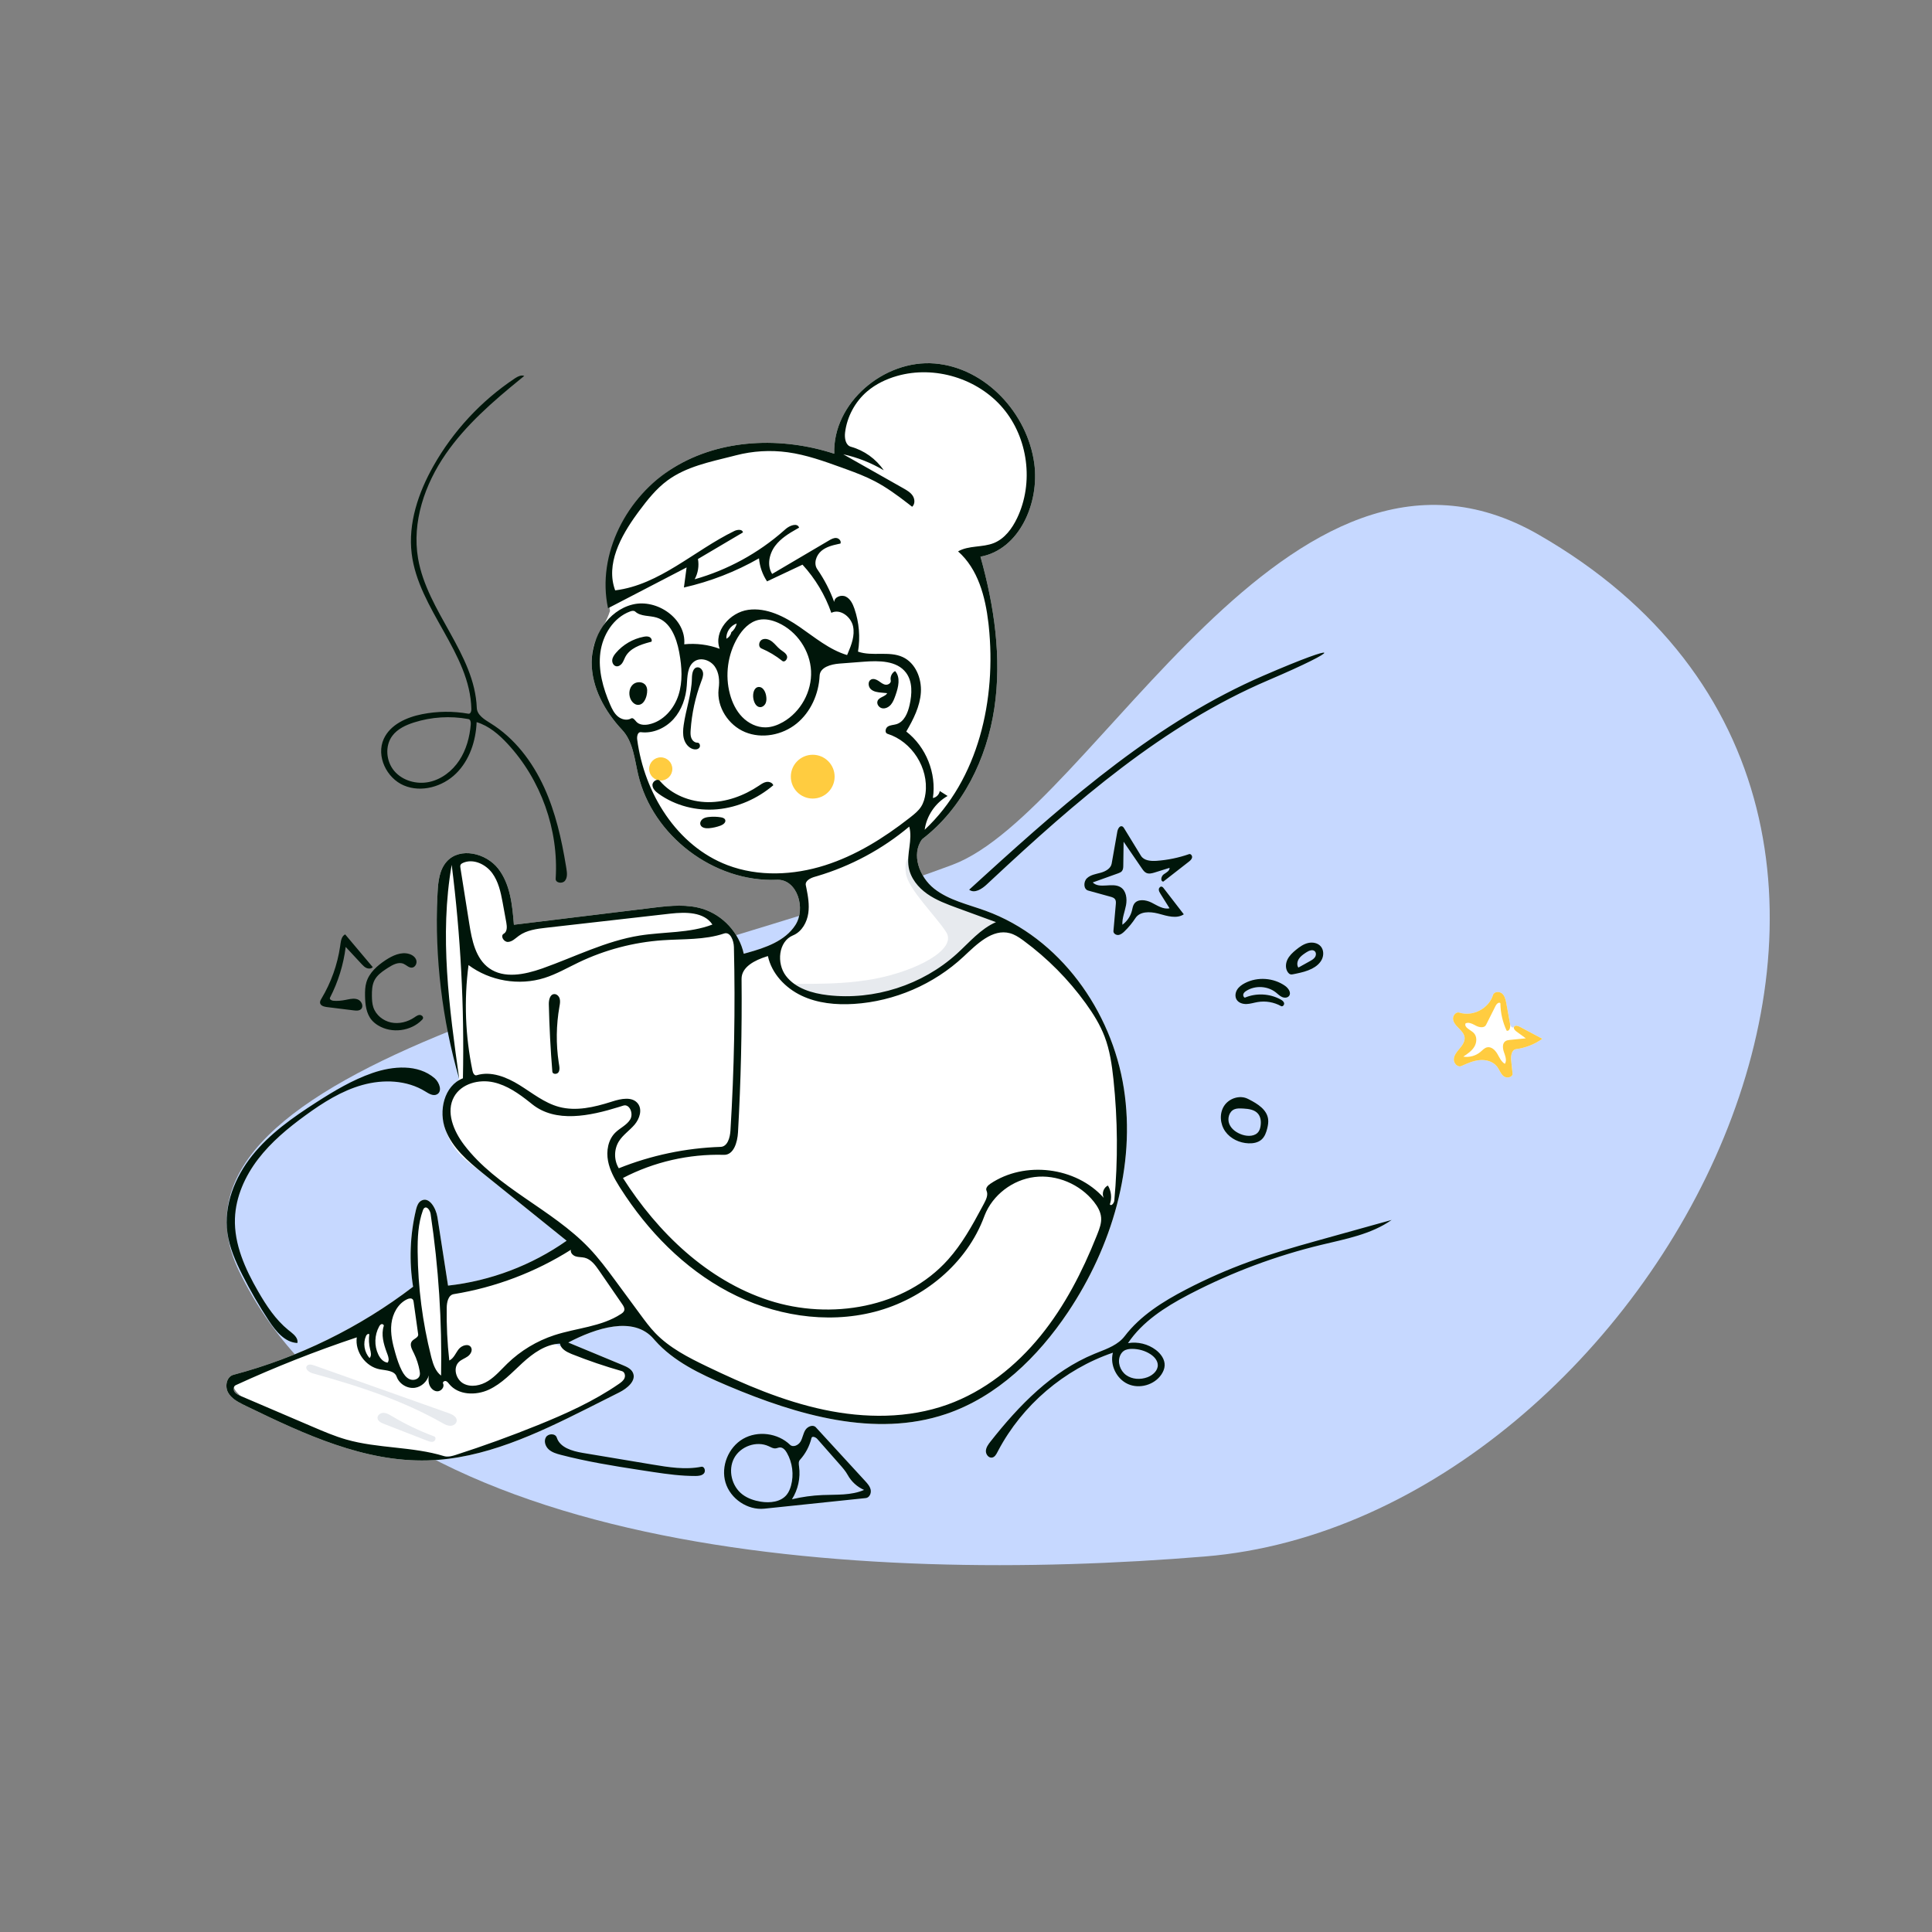
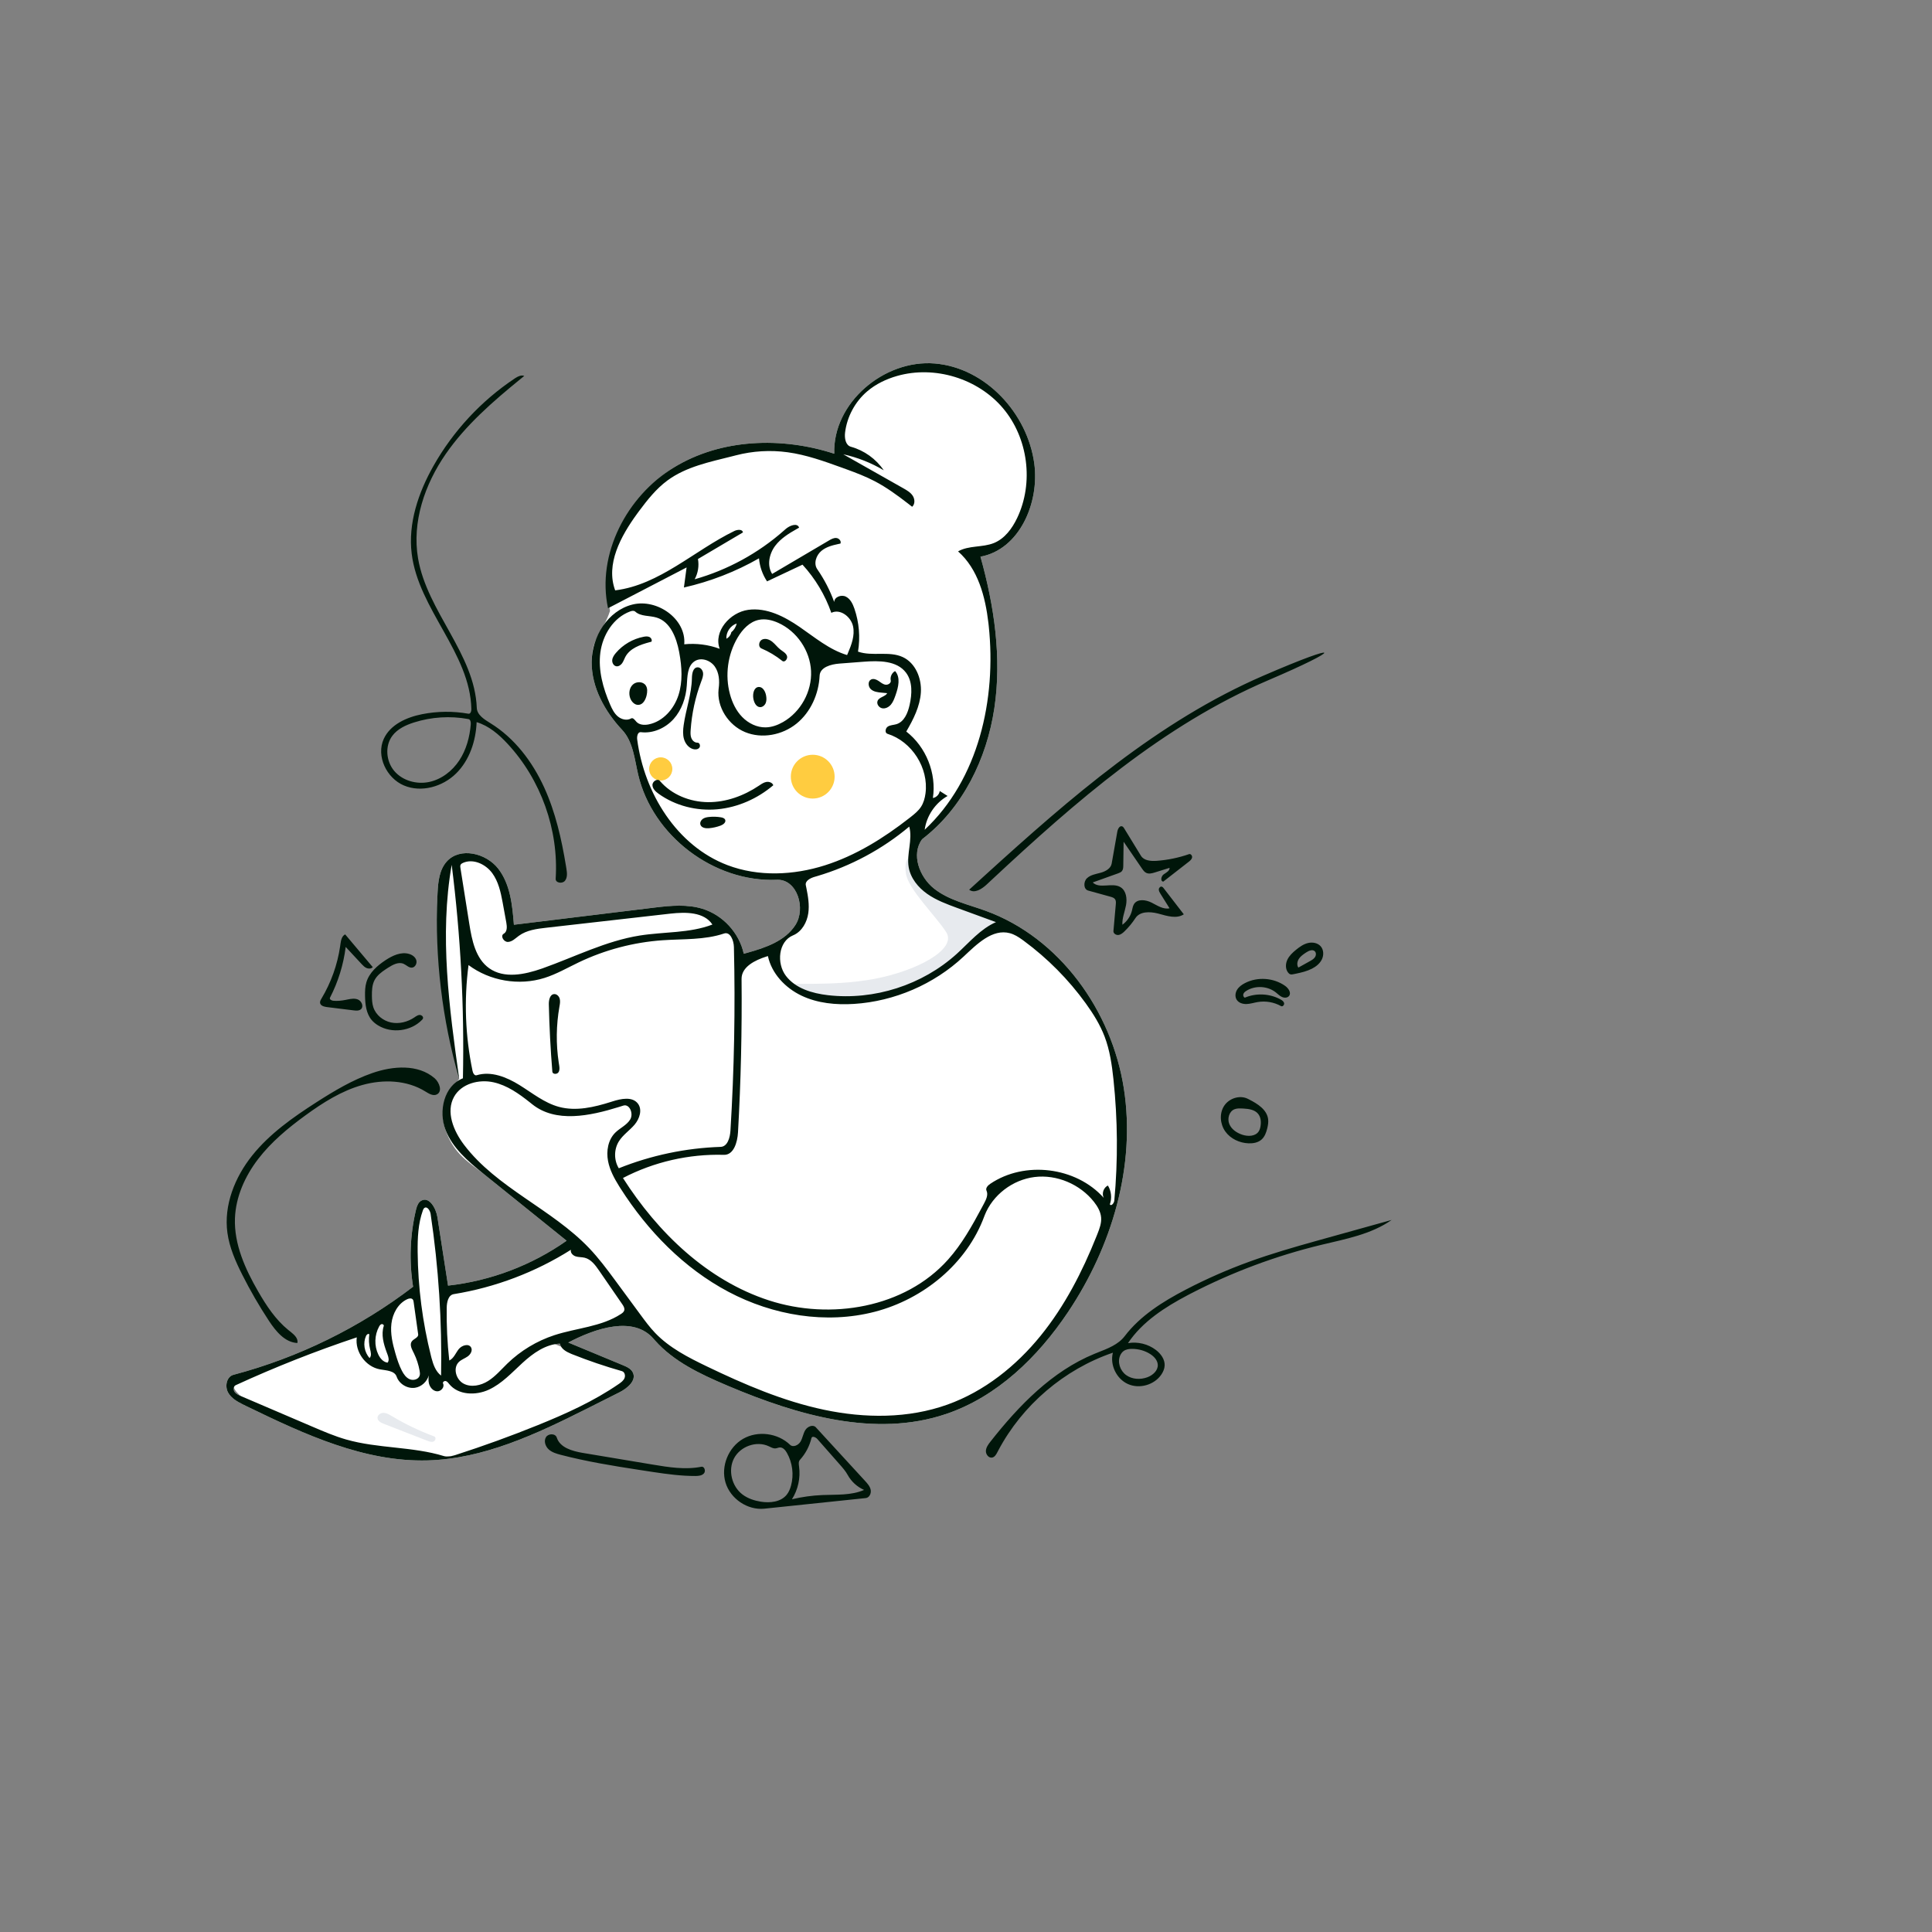
<svg xmlns="http://www.w3.org/2000/svg" width="250" height="250" viewBox="0 0 250 250" fill="none">
  <rect x="0" y="0" width="250" height="250" fill="#808080" stroke="none" />
-   <path fill-rule="evenodd" clip-rule="evenodd" d="M199.059 69.164C166.752 50.625 141.562 105.044 123.266 111.895C86.393 125.702 17.904 137.71 30.966 164.552C48.9 201.408 111.302 205.086 155.926 201.408C213.969 196.625 262.577 105.614 199.059 69.164Z" fill="#C6D8FF" />
-   <path fill-rule="evenodd" clip-rule="evenodd" d="M194.374 128.566C194.707 128.859 194.82 129.319 194.904 129.759L195.41 132.521C195.48 132.905 195.802 133.086 195.927 132.868C196.058 132.636 196.409 132.732 196.644 132.857L199.577 134.419C198.579 135.135 197.402 135.599 196.183 135.757C195.582 135.834 195.485 136.657 195.549 137.259L195.723 138.898C195.777 139.409 194.974 139.582 194.572 139.262C194.171 138.941 194.019 138.405 193.703 138C193.192 137.347 192.289 137.103 191.463 137.179C190.637 137.255 189.864 137.601 189.108 137.942C188.621 138.163 188.085 137.579 188.123 137.046C188.156 136.575 188.457 136.181 188.764 135.814L188.887 135.668C189.231 135.259 189.576 134.774 189.518 134.243C189.469 133.8 189.153 133.444 188.836 133.125L188.651 132.939C188.357 132.639 188.078 132.305 188.026 131.894C187.967 131.425 188.396 130.884 188.846 131.03C190.58 131.59 192.668 130.497 193.195 128.753C193.332 128.3 194.019 128.252 194.374 128.566Z" fill="white" />
-   <path fill-rule="evenodd" clip-rule="evenodd" d="M194.374 128.566C194.707 128.859 194.82 129.319 194.904 129.759L195.41 132.521C195.48 132.905 195.326 133.499 194.959 133.365C194.437 132.258 194.159 131.037 194.151 129.813C193.952 129.621 193.656 129.906 193.532 130.153L192.294 132.619C192.076 133.054 191.425 132.958 190.995 132.731L190.765 132.609C190.393 132.416 189.987 132.244 189.633 132.435C189.453 132.975 190.255 133.244 190.671 133.633C191.146 134.077 191.118 134.874 190.786 135.433C190.454 135.992 189.892 136.369 189.349 136.727C190.129 136.855 190.961 136.627 191.566 136.119C191.84 135.89 192.09 135.595 192.44 135.522C192.981 135.409 193.466 135.878 193.747 136.354C194.028 136.829 194.25 137.387 194.73 137.661C194.97 137.283 194.841 136.808 194.69 136.371L194.618 136.167C194.445 135.678 194.367 135.03 194.792 134.734C194.952 134.622 195.151 134.589 195.346 134.568L197.439 134.359L196.233 133.48C196.03 133.332 195.802 133.086 195.927 132.868C196.058 132.636 196.409 132.732 196.644 132.857L199.577 134.419C198.579 135.135 197.402 135.599 196.183 135.757C195.582 135.834 195.485 136.657 195.549 137.259L195.723 138.898C195.777 139.409 194.974 139.582 194.572 139.262C194.171 138.941 194.019 138.405 193.703 138C193.192 137.347 192.289 137.103 191.463 137.179C190.637 137.255 189.864 137.601 189.108 137.942C188.621 138.163 188.085 137.579 188.123 137.046C188.156 136.575 188.457 136.181 188.764 135.814L188.887 135.668C189.231 135.259 189.576 134.774 189.518 134.243C189.469 133.8 189.153 133.444 188.836 133.125L188.651 132.939C188.357 132.639 188.078 132.305 188.026 131.894C187.967 131.425 188.396 130.884 188.846 131.03C190.58 131.59 192.668 130.497 193.195 128.753C193.332 128.3 194.019 128.252 194.374 128.566Z" fill="#FFCC40" />
  <path fill-rule="evenodd" clip-rule="evenodd" d="M78.941 79.043C77.686 73.463 81.106 64.201 87.218 60.478C93.329 56.754 101.146 56.499 107.952 58.71C107.735 52.135 114.403 46.493 120.959 47.036C127.516 47.58 132.955 53.466 133.836 59.985C134.523 65.065 131.915 71.115 126.872 72.035C128.655 78.404 129.646 85.105 128.668 91.646C127.689 98.186 124.577 104.576 119.324 108.594C117.873 110.544 118.969 113.487 120.878 114.992C122.787 116.496 125.258 117.025 127.543 117.856C137.116 121.335 143.855 130.779 145.426 140.843C146.997 150.906 143.86 161.343 138.189 169.804C134.304 175.599 129.02 180.745 122.41 182.974C113.13 186.102 102.957 183.056 93.946 179.222C90.512 177.76 87.014 176.099 84.589 173.261C81.99 170.218 77.078 171.862 73.535 173.723C75.891 174.7 78.246 175.677 80.602 176.655C81.108 176.865 81.657 177.114 81.892 177.609C82.386 178.652 81.169 179.655 80.138 180.174C79.031 180.731 77.924 181.289 76.817 181.846C70.021 185.268 62.944 188.764 55.338 188.976C47.023 189.207 39.168 185.49 31.685 181.858C30.853 181.454 29.971 181.005 29.519 180.198C29.067 179.392 29.32 178.134 30.213 177.898C38.609 175.678 46.557 171.781 53.454 166.504C52.926 163.219 53.051 159.831 53.818 156.594C53.928 156.126 54.088 155.612 54.505 155.372C55.531 154.783 56.422 156.336 56.603 157.505C57.061 160.456 57.519 163.407 57.976 166.358C63.47 165.75 68.802 163.732 73.322 160.55C69.797 157.711 66.272 154.872 62.747 152.034C60.713 150.396 58.749 149.416 57.651 146.209C56.919 144.07 57.51 141.874 59.424 139.619C57.287 128.969 56.352 120.941 56.619 115.534C56.69 114.091 56.852 112.533 57.823 111.464C59.538 109.576 62.904 110.39 64.469 112.404C66.034 114.418 66.296 117.12 66.499 119.662C72.458 118.934 78.416 118.206 84.375 117.478C86.556 117.212 88.813 116.952 90.912 117.601C93.544 118.415 95.659 120.72 96.242 123.413C98.757 122.734 101.495 121.897 102.915 119.713C104.335 117.529 103.133 113.732 100.53 113.844C92.39 114.196 84.429 108.156 82.576 100.222C82.105 98.204 81.922 95.961 80.506 94.449C78.261 92.052 76.55 88.963 76.561 85.679C76.572 82.395 77.948 82.004 78.941 79.043ZM30.351 180.098C30.534 180.372 30.854 180.515 31.157 180.645C34.266 181.975 37.374 183.305 40.483 184.636C41.897 185.241 43.316 185.848 44.795 186.271C48.92 187.451 53.365 187.164 57.467 188.423C57.964 188.576 58.498 188.419 58.994 188.259C62.571 187.107 66.106 185.824 69.59 184.414C73.234 182.939 76.846 181.311 80.082 179.078C80.376 178.875 80.682 178.649 80.816 178.317C80.95 177.986 80.827 177.525 80.483 177.427C78.299 176.807 76.147 176.075 74.037 175.236C73.359 174.966 72.596 174.582 72.452 173.866C70.593 173.941 68.968 175.113 67.598 176.37C66.227 177.627 64.939 179.046 63.25 179.825C61.561 180.604 59.294 180.536 58.124 179.091C57.999 178.936 57.874 178.759 57.682 178.709C57.49 178.658 57.243 178.85 57.332 179.027C57.564 179.486 57.066 180.067 56.553 180.035C56.039 180.003 55.638 179.535 55.511 179.037C55.385 178.538 54.699 179.429 53.704 179.577C52.71 179.725 51.655 179.087 51.325 178.138C51.053 177.355 49.985 177.341 49.17 177.195C47.316 176.862 45.907 174.919 46.168 173.053C40.839 174.83 35.606 176.897 30.501 179.242C30.202 179.379 30.168 179.824 30.351 180.098Z" fill="white" />
  <path d="M105.167 103.333C106.731 103.333 108 102.064 108 100.499C108 98.934 106.731 97.666 105.167 97.666C103.602 97.666 102.333 98.934 102.333 100.499C102.333 102.064 103.602 103.333 105.167 103.333Z" fill="#FFCC40" />
  <path d="M85.5 101C86.328 101 87 100.328 87 99.5C87 98.672 86.328 98 85.5 98C84.672 98 84 98.672 84 99.5C84 100.328 84.672 101 85.5 101Z" fill="#FFCC40" />
  <path fill-rule="evenodd" clip-rule="evenodd" d="M118.697 111.871C118.957 113.218 119.728 114.522 120.755 115.332C122.664 116.836 126.956 118.385 129.24 119.216C129.448 119.291 128.276 119.953 126.763 121.417C122.666 125.38 113.708 132.477 104.957 128.911C103.935 128.494 103.079 128.014 102.383 127.505C101.741 127.037 107.632 127.712 113.14 126.667C118.678 125.618 123.831 122.844 122.452 120.644C121.155 118.577 117.51 115.076 117.225 113.017C116.846 110.273 118.474 110.714 118.697 111.871Z" fill="#E7EAEE" />
  <path fill-rule="evenodd" clip-rule="evenodd" d="M30.238 179.319C30.238 178.22 33.704 177.331 39.629 175.102C43.704 173.569 51.646 169.134 55.554 168.927C58.154 168.79 68.546 172.594 75.328 175.327C78.738 176.7 81.368 177.561 81.368 178.002C81.368 178.887 74.128 183.161 66.728 185.97C63.116 187.341 59.727 188.569 56.619 188.486C47.144 188.233 30.238 182.101 30.238 179.319Z" fill="white" />
  <path fill-rule="evenodd" clip-rule="evenodd" d="M164.094 88.031C150.507 93.834 139.156 103.75 128.342 113.834L127.68 114.451C127.05 115.041 126.092 115.657 125.411 115.126L127.513 113.213C138.508 103.223 149.876 93.317 163.481 87.432C173.94 82.907 173.829 83.873 164.094 88.031ZM105.569 184.692L111.943 191.635C112.255 191.975 112.58 192.34 112.668 192.794C112.755 193.247 112.492 193.801 112.033 193.849L98.91 195.221C96.73 195.449 94.507 193.938 93.88 191.838C93.252 189.738 94.257 187.279 96.155 186.184C98.054 185.089 100.658 185.434 102.233 186.957C102.624 187.334 103.309 187.014 103.586 186.547C103.864 186.08 103.923 185.508 104.21 185.047C104.496 184.585 105.202 184.292 105.569 184.692ZM94.987 188.7C94.173 190.244 94.687 192.336 96.08 193.388C96.763 193.904 97.601 194.18 98.445 194.317C99.638 194.509 101.022 194.363 101.789 193.43C102.069 193.089 102.24 192.671 102.357 192.246C102.747 190.83 102.549 189.262 101.819 187.988C101.621 187.642 101.315 187.28 100.916 187.297C100.726 187.305 100.55 187.401 100.361 187.421C100.047 187.453 99.756 187.273 99.469 187.14C97.887 186.403 95.8 187.155 94.987 188.7ZM105.003 186.085C104.752 187.13 104.234 188.109 103.511 188.904C103.307 189.127 103.357 189.473 103.398 189.773C103.599 191.233 103.267 192.76 102.477 194.005C103.771 193.698 105.094 193.515 106.422 193.459C108.243 193.381 110.143 193.527 111.812 192.795C110.92 192.407 110.164 191.717 109.695 190.864C109.42 190.363 109.039 189.929 108.661 189.5L105.759 186.202C105.549 185.964 105.077 185.776 105.003 186.085ZM72.046 186.022C72.462 187.322 74.027 187.767 75.383 188.001L84.432 189.512C86.525 189.862 88.672 190.211 90.753 189.798C91.146 189.72 91.354 190.344 91.095 190.649C90.836 190.954 90.385 190.99 89.985 190.991C88.172 190.997 86.369 190.756 84.575 190.487L82.664 190.195C79.281 189.676 75.901 189.122 72.59 188.261C72.023 188.113 71.436 187.945 71.002 187.551C70.569 187.158 70.343 186.471 70.648 185.971C70.953 185.471 71.867 185.465 72.046 186.022ZM120.959 47.036C127.516 47.58 132.955 53.466 133.836 59.985C134.523 65.065 131.915 71.115 126.872 72.035C128.655 78.404 129.646 85.105 128.668 91.646C127.689 98.186 124.576 104.576 119.324 108.594C117.873 110.544 118.969 113.487 120.878 114.992C122.787 116.496 125.258 117.025 127.543 117.856C137.116 121.335 143.855 130.779 145.426 140.843C146.997 150.906 143.86 161.343 138.189 169.804C134.304 175.599 129.02 180.745 122.41 182.974C113.223 186.071 103.16 183.117 94.217 179.337L93.946 179.222C90.583 177.791 87.159 176.168 84.742 173.437L84.589 173.261C81.99 170.218 77.078 171.862 73.535 173.723L80.602 176.655C81.108 176.865 81.657 177.114 81.892 177.609C82.386 178.652 81.169 179.655 80.138 180.174L75.989 182.262C69.447 185.546 62.636 188.773 55.338 188.976C47.12 189.204 39.351 185.576 31.946 181.985L31.476 181.756C30.709 181.377 29.933 180.938 29.519 180.198C29.067 179.392 29.32 178.134 30.213 177.898C38.609 175.678 46.557 171.781 53.454 166.504C52.926 163.219 53.051 159.831 53.818 156.594L53.857 156.436C53.967 156.015 54.134 155.586 54.505 155.372C55.531 154.783 56.422 156.336 56.603 157.505L57.976 166.358C63.47 165.75 68.802 163.732 73.322 160.55L62.462 151.804C60.518 150.231 58.55 148.531 57.651 146.209C56.709 143.773 57.467 140.472 59.902 139.529C60.094 130.304 59.608 121.064 58.449 111.91C56.845 121.053 58.134 130.427 59.424 139.619C57.212 131.961 56.254 123.941 56.599 115.977L56.619 115.534C56.69 114.091 56.852 112.533 57.823 111.464C59.538 109.576 62.904 110.39 64.469 112.404C66.034 114.418 66.296 117.12 66.499 119.662L84.785 117.429C86.837 117.183 88.944 116.992 90.912 117.601C93.544 118.415 95.659 120.72 96.242 123.413L96.671 123.296C99.062 122.635 101.576 121.773 102.915 119.713C104.32 117.553 103.158 113.812 100.613 113.842L100.53 113.844C92.39 114.196 84.429 108.156 82.576 100.222C82.105 98.204 81.922 95.961 80.506 94.449C78.261 92.052 76.55 88.963 76.561 85.679C76.572 82.395 78.666 79.009 81.855 78.224C85.043 77.439 88.817 80.099 88.541 83.371C90.088 83.214 91.671 83.415 93.129 83.955C92.297 81.713 94.453 79.238 96.822 78.913C99.191 78.588 101.499 79.771 103.469 81.126C105.439 82.481 107.322 84.077 109.612 84.764L109.718 84.52C110.191 83.415 110.627 82.234 110.389 81.066C110.132 79.811 108.719 78.726 107.574 79.3C106.77 76.998 105.492 74.863 103.842 73.067L99.256 75.229C98.665 74.344 98.303 73.308 98.214 72.248C95.186 73.978 91.9 75.255 88.498 76.023L88.846 73.426L78.679 78.706C77.178 71.709 81.106 64.201 87.218 60.478C93.329 56.754 101.146 56.499 107.952 58.71C107.735 52.135 114.403 46.493 120.959 47.036ZM170.974 161.083C165.117 162.497 159.431 164.619 154.081 167.389L153.694 167.591C150.729 169.153 147.819 171.024 145.961 173.801C147.216 173.584 148.555 173.911 149.569 174.682C150.209 175.17 150.744 175.9 150.706 176.704C150.686 177.12 150.513 177.518 150.28 177.863C149.368 179.214 147.438 179.763 145.952 179.093C144.466 178.424 143.599 176.614 144.007 175.037C137.704 177.188 132.285 181.818 129.17 187.704L129.066 187.903C128.913 188.199 128.725 188.531 128.4 188.605C127.952 188.706 127.554 188.206 127.574 187.748C127.595 187.29 127.889 186.895 128.173 186.534C131.845 181.87 136.138 177.431 141.631 175.18L142.045 175.014C143.341 174.5 144.697 173.995 145.534 172.899C147.563 170.24 150.485 168.415 153.452 166.87C156.108 165.487 158.855 164.28 161.669 163.259C164.494 162.235 167.381 161.399 170.275 160.59L180.079 157.86C177.427 159.724 174.124 160.323 170.974 161.083ZM46.168 173.053C40.839 174.83 35.606 176.897 30.501 179.242C30.202 179.379 30.168 179.824 30.351 180.098C30.534 180.372 30.854 180.515 31.157 180.645L40.483 184.636C41.897 185.241 43.316 185.848 44.795 186.271C48.92 187.451 53.365 187.164 57.467 188.423C57.964 188.576 58.498 188.419 58.994 188.259C62.571 187.107 66.106 185.824 69.59 184.414C73.234 182.939 76.846 181.311 80.082 179.078C80.376 178.875 80.682 178.649 80.816 178.317C80.95 177.986 80.827 177.525 80.483 177.427C78.299 176.807 76.147 176.075 74.037 175.236L73.891 175.176C73.253 174.91 72.585 174.531 72.452 173.866C70.593 173.941 68.968 175.113 67.598 176.37C66.227 177.627 64.939 179.046 63.25 179.825C61.561 180.604 59.294 180.536 58.124 179.091L58.049 178.997C57.947 178.87 57.836 178.749 57.682 178.709C57.49 178.658 57.243 178.85 57.332 179.027C57.564 179.486 57.066 180.067 56.553 180.035C56.039 180.003 55.638 179.535 55.511 179.037C55.43 178.716 55.437 178.385 55.476 178.054L55.486 177.973C55.257 178.781 54.542 179.452 53.704 179.577C52.71 179.725 51.655 179.087 51.325 178.138C51.053 177.355 49.985 177.341 49.17 177.195C47.316 176.862 45.907 174.919 46.168 173.053ZM58.762 141.91C57.664 143.864 58.684 146.337 60.037 148.124C64.28 153.729 71.386 156.418 76.236 161.507C77.454 162.786 78.516 164.203 79.564 165.625L82.86 170.1C83.465 170.923 84.073 171.748 84.78 172.486C86.623 174.409 89.049 175.649 91.449 176.804C96.319 179.147 101.328 181.301 106.615 182.419C111.902 183.538 117.52 183.576 122.607 181.752C127.368 180.045 131.471 176.77 134.658 172.843C137.77 169.009 140.054 164.565 141.884 159.978L142.018 159.642C142.281 158.973 142.54 158.273 142.485 157.556C142.427 156.797 142.023 156.108 141.552 155.511C139.754 153.237 136.749 151.951 133.872 152.306C131.04 152.656 128.446 154.621 127.409 157.277L127.361 157.404C125.106 163.516 119.491 168.113 113.184 169.745C106.876 171.376 100.016 170.207 94.259 167.158C88.502 164.108 83.804 159.281 80.301 153.788L80.11 153.485C79.477 152.469 78.902 151.4 78.679 150.229C78.434 148.94 78.683 147.49 79.614 146.566C80.229 145.955 81.104 145.596 81.551 144.854C81.999 144.112 81.473 142.801 80.648 143.066L80.098 143.24C76.306 144.42 71.906 145.335 68.856 142.88L68.563 142.645C67.139 141.514 65.618 140.435 63.85 140.046C61.959 139.63 59.711 140.223 58.762 141.91ZM73.878 161.718C69.278 164.624 64.088 166.59 58.717 167.46C58.008 167.575 57.817 168.494 57.806 169.212C57.771 171.495 57.881 173.78 58.137 176.049C58.719 175.775 58.957 175.09 59.353 174.584C59.75 174.078 60.655 173.801 60.962 174.366C61.176 174.761 60.89 175.255 60.525 175.517C60.16 175.779 59.711 175.921 59.386 176.23C58.576 177 58.999 178.515 59.986 179.04C60.972 179.565 62.22 179.291 63.166 178.696C64.112 178.1 64.842 177.228 65.644 176.45C67.359 174.786 69.457 173.518 71.728 172.774C74.612 171.83 77.822 171.69 80.359 170.025C80.53 169.913 80.706 169.781 80.771 169.587C80.859 169.323 80.71 169.048 80.552 168.812L77.517 164.405C77.034 163.703 76.477 162.949 75.649 162.748C75.27 162.657 74.867 162.692 74.495 162.575C74.123 162.458 73.773 162.093 73.878 161.718ZM52.689 168.119C51.506 168.672 50.806 169.971 50.65 171.267C50.494 172.564 50.8 173.869 51.164 175.124C51.387 175.893 51.634 176.661 52.003 177.373C52.239 177.826 52.55 178.279 53.022 178.476C53.493 178.674 54.148 178.496 54.301 178.009C54.364 177.808 54.336 177.591 54.299 177.383C54.162 176.604 53.915 175.844 53.57 175.132L53.425 174.844C53.217 174.427 53.021 173.937 53.288 173.573C53.543 173.226 54.171 173.083 54.111 172.657L53.525 168.491C53.508 168.369 53.488 168.241 53.409 168.147C53.242 167.949 52.924 168.01 52.689 168.119ZM146.501 174.544C146.111 174.543 145.699 174.597 145.386 174.829C145.202 174.966 145.063 175.156 144.966 175.363C144.554 176.237 144.934 177.361 145.715 177.93C146.496 178.5 147.579 178.553 148.483 178.212C149.175 177.951 149.841 177.36 149.817 176.622C149.799 176.039 149.357 175.552 148.869 175.233C148.171 174.776 147.334 174.548 146.501 174.544ZM54.91 156.315C54.809 156.389 54.76 156.512 54.718 156.629C54.102 158.336 54.027 160.187 54.044 162.002C54.087 166.551 54.671 171.096 55.782 175.508L55.837 175.723C56.064 176.585 56.374 177.468 57.077 178.001C57.207 171.009 56.754 164.006 55.722 157.088C55.655 156.64 55.274 156.044 54.91 156.315ZM49.368 171.345C49.222 171.386 49.127 171.526 49.054 171.66C48.454 172.754 48.413 174.138 48.948 175.266C49.188 175.772 49.599 176.263 50.156 176.325C50.383 176.043 50.279 175.636 50.152 175.29L50.042 174.997C49.634 173.891 49.299 172.693 49.659 171.58C49.706 171.435 49.515 171.303 49.368 171.345ZM47.367 172.861C46.946 173.797 47.133 174.974 47.824 175.732C48.109 175.441 47.984 174.964 47.886 174.568C47.734 173.948 47.7 173.3 47.786 172.668C47.679 172.512 47.444 172.689 47.367 172.861ZM56.236 139.519C56.874 140.069 57.279 141.254 56.522 141.622C56.036 141.857 55.486 141.513 55.028 141.229C52.647 139.751 49.602 139.642 46.902 140.394C44.203 141.145 41.789 142.677 39.524 144.326C37.268 145.969 35.093 147.772 33.397 149.988C31.7 152.205 30.5 154.875 30.402 157.664C30.284 161.006 31.728 164.201 33.398 167.099C34.462 168.945 35.661 170.766 37.313 172.107L37.653 172.375C38.121 172.752 38.603 173.218 38.483 173.784C36.864 173.711 35.689 172.262 34.797 170.909C33.529 168.984 32.374 166.986 31.338 164.927C30.477 163.215 29.689 161.431 29.428 159.533C28.936 155.963 30.385 152.332 32.638 149.519C34.891 146.706 37.89 144.595 40.922 142.648C43.226 141.169 45.597 139.75 48.183 138.851C50.849 137.924 54.097 137.677 56.236 139.519ZM124.675 123.794C120.84 127.374 115.742 129.572 110.507 129.906C108.193 130.053 105.804 129.832 103.711 128.835C101.617 127.839 99.853 125.982 99.367 123.715L99.193 123.769C97.678 124.248 95.943 125.116 95.958 126.678C96.023 133.301 95.869 139.926 95.496 146.539C95.424 147.808 94.941 149.474 93.671 149.436C89.157 149.304 84.614 150.346 80.61 152.433C85.117 159.501 91.527 165.681 99.501 168.27C107.474 170.86 117.091 169.242 122.678 162.992C124.469 160.988 125.787 158.62 127.057 156.247L127.349 155.7C127.619 155.194 127.894 154.592 127.654 154.071C127.501 153.739 127.831 153.393 128.134 153.188C132.593 150.17 139.232 150.989 142.823 154.999C142.539 154.443 142.798 153.676 143.361 153.405C143.809 154.125 143.904 155.053 143.611 155.849C143.805 156.124 144.161 155.682 144.192 155.347C144.671 150.133 144.633 144.873 144.08 139.667C143.88 137.789 143.609 135.901 142.937 134.136C142.348 132.589 141.463 131.171 140.493 129.829C138.262 126.743 135.549 124.005 132.483 121.745L132.26 121.583C131.774 121.235 131.262 120.915 130.688 120.758C128.414 120.139 126.397 122.186 124.675 123.794ZM93.696 120.795C91.161 121.648 88.416 121.484 85.747 121.668C81.987 121.928 78.278 122.906 74.878 124.534C73.414 125.235 71.997 126.059 70.449 126.546C67.16 127.582 63.39 126.942 60.627 124.88C60.031 129.428 60.207 134.076 61.144 138.565C61.204 138.854 61.394 139.222 61.676 139.136C63.545 138.562 65.555 139.374 67.216 140.404C68.878 141.434 70.44 142.718 72.327 143.228C74.541 143.826 76.887 143.273 79.079 142.579L79.243 142.526C80.366 142.166 81.819 141.865 82.539 142.799C83.147 143.587 82.763 144.765 82.12 145.524C81.477 146.283 80.605 146.848 80.08 147.693C79.435 148.731 79.432 150.133 80.072 151.175C84.257 149.496 88.737 148.554 93.243 148.406C94.147 148.376 94.464 147.206 94.52 146.304C95.007 138.394 95.156 130.465 94.968 122.543C94.947 121.698 94.496 120.526 93.696 120.795ZM161.458 142.182L161.637 142.272C162.747 142.836 163.928 143.588 164.093 144.803C164.148 145.203 164.079 145.61 163.984 146.003C163.852 146.546 163.652 147.104 163.229 147.47C162.781 147.859 162.152 147.969 161.559 147.946C160.393 147.901 159.225 147.357 158.549 146.405C157.874 145.453 157.765 144.091 158.395 143.109C159.026 142.126 160.412 141.664 161.458 142.182ZM159.727 143.542C159.036 143.831 158.787 144.766 159.075 145.457C159.364 146.149 160.049 146.604 160.761 146.837C161.49 147.075 162.428 147.056 162.862 146.424C163.006 146.214 163.075 145.961 163.115 145.709C163.202 145.16 163.149 144.553 162.795 144.124C162.358 143.594 161.611 143.487 160.913 143.447L160.74 143.439C160.398 143.424 160.043 143.41 159.727 143.542ZM72.429 129.247C72.516 129.578 72.449 129.929 72.389 130.267C71.969 132.648 71.938 135.097 72.299 137.488L72.366 137.911C72.409 138.211 72.427 138.526 72.255 138.767C72.057 139.045 71.501 139.017 71.473 138.677C71.237 135.78 71.085 132.877 71.018 129.971C71.006 129.416 71.151 128.678 71.704 128.635C72.046 128.609 72.342 128.915 72.429 129.247ZM52.95 123.442C53.359 123.565 53.752 123.845 53.871 124.256C53.99 124.667 53.72 125.186 53.293 125.213C52.895 125.238 52.592 124.875 52.227 124.717C51.571 124.431 50.835 124.83 50.232 125.214L49.925 125.413C49.346 125.794 48.785 126.222 48.467 126.829C48.142 127.451 48.115 128.182 48.125 128.884C48.132 129.372 48.155 129.867 48.306 130.33C48.633 131.337 49.567 132.091 50.602 132.309C51.638 132.528 52.745 132.245 53.622 131.651L53.793 131.534C53.948 131.432 54.11 131.344 54.292 131.335C54.542 131.323 54.816 131.559 54.731 131.794C54.705 131.865 54.653 131.922 54.601 131.976C53.169 133.447 50.696 133.762 48.941 132.697C48.628 132.507 48.336 132.277 48.1 131.998C47.388 131.158 47.256 129.98 47.236 128.879C47.226 128.284 47.24 127.679 47.41 127.108C47.775 125.874 48.809 124.958 49.883 124.249C50.795 123.647 51.903 123.127 52.95 123.442ZM44.665 120.91L48.235 125.149C48.039 125.362 47.694 125.376 47.429 125.26C47.193 125.158 47.005 124.974 46.828 124.786L44.733 122.533C44.448 124.82 43.756 127.055 42.7 129.103C42.597 129.302 42.888 129.471 43.111 129.494C43.656 129.549 44.207 129.487 44.744 129.381L45.021 129.325C45.455 129.239 45.9 129.171 46.304 129.331C46.796 129.526 47.099 130.241 46.705 130.593C46.462 130.81 46.094 130.783 45.771 130.743L42.294 130.313L42.188 130.297C41.844 130.241 41.467 130.107 41.417 129.776C41.386 129.577 41.497 129.386 41.601 129.213C42.838 127.148 43.663 124.836 44.013 122.454L44.066 122.076C44.133 121.613 44.254 121.109 44.665 120.91ZM166.294 127.571C166.725 127.876 167.131 128.474 166.797 128.883C166.589 129.139 166.186 129.145 165.886 129.007C165.586 128.87 165.352 128.623 165.093 128.418C164.031 127.578 162.435 127.49 161.287 128.207C161.123 128.309 160.961 128.436 160.894 128.617C160.828 128.798 160.901 129.041 161.086 129.096C162.552 128.474 164.3 128.561 165.698 129.325C165.9 129.435 166.112 129.582 166.161 129.807C166.211 130.032 165.97 130.301 165.769 130.189C164.857 129.678 163.769 129.49 162.739 129.666C162.258 129.747 161.788 129.905 161.302 129.921C160.815 129.936 160.282 129.774 160.024 129.361C159.785 128.98 159.842 128.465 160.074 128.081C160.307 127.696 160.688 127.423 161.087 127.216C162.71 126.371 164.8 126.514 166.294 127.571ZM117.656 106.96C114.175 109.886 110.084 112.083 105.723 113.372L105.432 113.456C104.866 113.618 104.153 113.976 104.272 114.553L104.346 114.911C104.563 115.987 104.748 117.082 104.593 118.165C104.425 119.332 103.782 120.501 102.717 120.992L102.619 121.034C100.722 121.815 100.456 124.648 101.699 126.279C102.943 127.91 105.1 128.541 107.137 128.777C113.116 129.468 119.356 127.463 123.814 123.419C125.431 121.952 126.877 120.195 128.879 119.324L123.873 117.492C122.523 116.997 121.155 116.494 119.979 115.665C118.804 114.837 117.824 113.631 117.583 112.213C117.289 110.477 118.122 108.658 117.656 106.96ZM59.913 111.655C59.787 111.711 59.659 111.785 59.599 111.909C59.538 112.032 59.558 112.178 59.58 112.314L60.727 119.544C61.065 121.674 61.539 124.035 63.297 125.287C65.221 126.657 67.865 126.12 70.106 125.338L70.226 125.296C74.398 123.814 78.413 121.751 82.786 121.057C85.925 120.559 89.218 120.772 92.186 119.635C91.101 117.996 88.748 118.005 86.78 118.22L70.703 120.047C69.457 120.189 68.149 120.354 67.138 121.094C66.695 121.418 66.276 121.864 65.728 121.886C65.195 121.908 64.731 121.132 65.149 120.846L65.186 120.823C65.644 120.571 65.613 119.913 65.52 119.399L65.033 116.733C64.787 115.41 64.487 114.064 63.696 112.984C62.841 111.818 61.234 111.068 59.913 111.655ZM170.905 122.461C171.293 122.912 171.31 123.605 171.051 124.141C170.793 124.677 170.303 125.071 169.774 125.342C169.135 125.67 168.432 125.841 167.727 125.987L167.375 126.059C167.237 126.086 167.091 126.114 166.958 126.069C166.847 126.032 166.757 125.949 166.684 125.857C166.32 125.401 166.333 124.729 166.579 124.2C166.825 123.671 167.265 123.26 167.718 122.893C168.18 122.517 168.683 122.162 169.263 122.025C169.843 121.887 170.517 122.009 170.905 122.461ZM169.004 123.254L168.819 123.379C168.541 123.569 168.274 123.777 168.087 124.054C167.86 124.393 167.78 124.865 168.005 125.206L169.497 124.376C169.739 124.241 169.991 124.098 170.149 123.869C170.306 123.64 170.338 123.299 170.143 123.1C169.85 122.803 169.352 123.023 169.004 123.254ZM145.216 106.934C145.321 106.976 145.391 107.07 145.452 107.166L147.636 110.735C148.027 111.372 148.915 111.443 149.661 111.391C151.09 111.29 152.506 110.998 153.859 110.526C154.086 110.447 154.301 110.735 154.252 110.971C154.203 111.206 154.001 111.374 153.812 111.521L150.53 114.079C150.127 114.051 150.242 113.391 150.568 113.153L150.665 113.086C150.98 112.874 151.362 112.664 151.342 112.299L149.446 112.891C149.084 113.004 148.681 113.115 148.337 112.956C148.108 112.851 147.948 112.643 147.803 112.435L145.394 108.918L145.352 111.998C145.349 112.25 145.338 112.524 145.177 112.719C145.064 112.858 144.893 112.932 144.724 112.995L141.399 114.187C142.287 115.075 143.949 114.141 145.011 114.81C145.739 115.268 145.863 116.29 145.706 117.135C145.549 117.981 145.189 118.804 145.236 119.662C145.843 119.222 146.288 118.565 146.472 117.839C146.546 117.546 146.583 117.234 146.746 116.98C147.195 116.279 148.268 116.421 149.011 116.796C149.755 117.171 150.526 117.711 151.339 117.533L150.159 115.646C150.052 115.474 149.94 115.288 149.949 115.085C149.959 114.882 150.152 114.677 150.346 114.736C150.431 114.762 150.494 114.829 150.551 114.9L153.183 118.312C152.259 118.922 151.039 118.538 149.971 118.243L149.813 118.202C148.772 117.944 147.5 117.919 146.925 118.801C146.52 119.423 146.044 119.999 145.51 120.515C145.285 120.733 145.029 120.949 144.718 120.985C144.407 121.02 144.05 120.785 144.078 120.473L144.384 117.022C144.404 116.799 144.419 116.556 144.294 116.369C144.163 116.173 143.916 116.096 143.688 116.033L140.812 115.239C140.187 115.066 140.182 114.093 140.651 113.645C141.12 113.197 141.811 113.103 142.436 112.93C143.061 112.756 143.737 112.388 143.85 111.749L144.58 107.615C144.642 107.262 144.884 106.799 145.216 106.934ZM67.839 48.647L67.308 49.078C63.769 51.962 60.282 54.986 57.686 58.734C54.961 62.671 53.288 67.552 54.099 72.27C55.282 79.146 61.432 84.622 61.695 91.594C61.73 92.52 62.673 93.096 63.462 93.582C66.576 95.501 68.883 98.547 70.406 101.873C71.88 105.094 72.668 108.585 73.241 112.084L73.295 112.422C73.381 112.956 73.443 113.563 73.099 113.979C72.754 114.396 71.87 114.25 71.904 113.711C72.308 107.372 70.004 100.905 65.683 96.249C64.561 95.04 63.257 93.918 61.676 93.445C61.576 95.887 60.754 98.375 59.014 100.09C57.273 101.806 54.528 102.59 52.275 101.643C50.022 100.696 48.644 97.838 49.658 95.614C50.507 93.752 52.617 92.811 54.625 92.414C56.596 92.025 58.638 92.005 60.616 92.355C60.882 92.402 60.998 92.03 60.993 91.76C60.85 84.513 54.151 78.839 53.272 71.644C52.791 67.713 54.133 63.755 56.08 60.305C58.637 55.775 62.274 51.859 66.603 48.976L66.717 48.902C67.064 48.684 67.468 48.498 67.839 48.647ZM89.895 85.556C88.926 86.179 88.95 87.563 88.87 88.713C88.76 90.29 88.218 91.868 87.16 93.044C86.103 94.219 84.496 94.941 82.928 94.743C82.522 94.692 82.399 95.28 82.452 95.685C83.364 102.636 87.58 109.459 94.133 111.948C98.14 113.47 102.665 113.267 106.75 111.971C110.737 110.705 114.346 108.453 117.644 105.876L117.885 105.687C118.363 105.309 118.844 104.915 119.177 104.404C119.514 103.886 119.68 103.273 119.76 102.661C120.193 99.378 117.999 95.942 114.839 94.954C114.467 94.838 114.553 94.235 114.879 94.022C115.205 93.809 115.626 93.823 115.998 93.709C117.008 93.401 117.473 92.251 117.703 91.22C118.02 89.805 118.109 88.19 117.231 87.035C116.046 85.474 113.74 85.476 111.786 85.625L108.614 85.868C107.519 85.952 106.11 86.338 106.059 87.434C105.948 89.797 104.907 92.15 103.069 93.637C101.231 95.124 98.584 95.638 96.401 94.728C94.253 93.832 92.736 91.494 92.984 89.186L92.998 89.074C93.127 88.097 93.056 87.037 92.484 86.235C91.912 85.433 90.723 85.023 89.895 85.556ZM116.092 48.645C114.678 49.047 113.319 49.696 112.203 50.652C110.642 51.989 109.605 53.922 109.353 55.961C109.263 56.684 109.407 57.615 110.109 57.81C111.823 58.284 113.357 59.383 114.356 60.855C112.736 59.89 110.959 59.189 109.117 58.785L116.904 63.191C117.355 63.447 117.824 63.718 118.107 64.152C118.391 64.586 118.421 65.234 118.031 65.576L117.487 65.152C116.122 64.096 114.728 63.073 113.201 62.274C112.04 61.666 110.814 61.195 109.582 60.746L108.91 60.502C106.629 59.679 104.327 58.851 101.925 58.523C99.695 58.217 97.406 58.353 95.228 58.919L94.798 59.029C91.856 59.773 88.787 60.382 86.355 62.181C84.908 63.252 83.774 64.684 82.698 66.127L82.445 66.472C80.307 69.407 78.353 73.026 79.604 76.393C85.347 75.686 89.821 71.243 95.023 68.71C95.421 68.516 96.076 68.457 96.137 68.895L90.315 72.335C90.477 73.224 90.324 74.166 89.89 74.957C94.144 73.756 98.12 71.586 101.433 68.66L101.643 68.473C102.169 68 103.181 67.608 103.405 68.279L103.121 68.438C102.076 69.026 101.037 69.668 100.316 70.62C99.531 71.658 99.218 73.167 99.915 74.267L107.263 69.94C107.562 69.764 107.887 69.582 108.232 69.618C108.576 69.655 108.899 70.026 108.751 70.338L108.501 70.391C107.707 70.559 106.903 70.77 106.285 71.287C105.603 71.858 105.249 72.929 105.757 73.66C106.666 74.972 107.405 76.402 107.947 77.904C107.959 77.247 108.854 76.912 109.444 77.2C110.034 77.488 110.346 78.139 110.56 78.76C111.172 80.536 111.333 82.465 111.026 84.319C112.874 84.971 115.041 84.201 116.818 85.026C118.468 85.792 119.276 87.779 119.161 89.595C119.046 91.41 118.188 93.089 117.272 94.66C119.833 96.644 121.2 100.061 120.716 103.263C121.162 103.19 121.54 102.805 121.603 102.357L122.618 102.998C121.03 103.896 119.9 105.562 119.653 107.369C126.631 100.84 128.948 90.49 127.941 80.987L127.902 80.632C127.503 77.201 126.554 73.624 123.973 71.35C125.356 70.552 127.131 70.866 128.612 70.267C130.011 69.701 130.972 68.389 131.621 67.027C133.792 62.473 133.045 56.679 129.789 52.825C126.533 48.971 120.945 47.266 116.092 48.645ZM93.281 105.759C93.501 105.796 93.751 105.87 93.837 106.076C93.974 106.404 93.589 106.705 93.255 106.829C92.77 107.01 92.261 107.125 91.746 107.172C91.314 107.211 90.769 107.127 90.635 106.715C90.547 106.443 90.7 106.138 90.931 105.971C91.162 105.803 91.454 105.747 91.738 105.716C92.251 105.66 92.772 105.675 93.281 105.759ZM85.387 101.05C86.906 102.834 89.281 103.779 91.625 103.798C93.968 103.816 96.267 102.969 98.212 101.663L98.376 101.553C98.623 101.389 98.879 101.234 99.169 101.184C99.523 101.122 99.944 101.271 100.065 101.61C98.03 103.338 95.479 104.479 92.821 104.721C90.162 104.962 87.408 104.28 85.239 102.724C84.847 102.443 84.443 102.074 84.427 101.592C84.41 101.111 85.075 100.683 85.387 101.05ZM53.557 93.49C52.501 93.827 51.438 94.321 50.772 95.207C49.782 96.523 49.955 98.519 51.024 99.772C52.093 101.024 53.9 101.524 55.513 101.191C57.125 100.858 58.525 99.77 59.431 98.396C60.337 97.021 60.781 95.38 60.916 93.739C60.938 93.464 60.888 93.1 60.617 93.049C58.275 92.613 55.826 92.766 53.557 93.49ZM90.975 87.078C91.019 87.457 90.873 87.828 90.738 88.184C89.978 90.199 89.515 92.325 89.369 94.473C89.345 94.821 89.332 95.182 89.459 95.507C89.58 95.813 89.86 96.08 90.184 96.098L90.242 96.099C90.537 96.088 90.677 96.528 90.491 96.758C90.305 96.988 89.957 97.014 89.674 96.929C89.093 96.756 88.676 96.215 88.507 95.633C88.338 95.05 88.382 94.428 88.466 93.827C88.752 91.791 89.496 89.817 89.532 87.76C89.543 87.18 89.661 86.398 90.24 86.352C90.62 86.322 90.931 86.7 90.975 87.078ZM98.201 80.206C96.993 80.454 96.071 81.445 95.445 82.507C94.162 84.682 93.796 87.38 94.454 89.819C94.749 90.914 95.254 91.972 96.046 92.784C96.839 93.596 97.939 94.141 99.073 94.122C99.865 94.109 100.633 93.828 101.32 93.435C103.617 92.125 105.075 89.471 104.95 86.83C104.824 84.189 103.12 81.685 100.71 80.598C99.926 80.245 99.044 80.032 98.201 80.206ZM81.534 79.123C79.376 79.922 77.983 82.163 77.686 84.445C77.389 86.727 78.029 89.035 78.941 91.148C79.187 91.716 79.466 92.295 79.938 92.697C80.41 93.099 81.124 93.279 81.66 92.968C81.91 92.823 82.143 93.162 82.332 93.379C82.709 93.813 83.373 93.85 83.937 93.737C85.793 93.366 87.221 91.743 87.798 89.94C88.356 88.197 88.237 86.31 87.907 84.506L87.873 84.32C87.525 82.501 86.738 80.457 84.967 79.915C84.039 79.631 82.918 79.797 82.201 79.143C82.027 78.985 81.753 79.041 81.534 79.123ZM115.824 86.836C116.554 87.645 116.255 88.901 115.89 89.938L115.86 90.022C115.714 90.429 115.563 90.846 115.284 91.175C115.004 91.505 114.566 91.736 114.142 91.648C113.719 91.56 113.389 91.069 113.567 90.675C113.788 90.186 114.538 90.161 114.808 89.697L114.077 89.628C113.584 89.582 113.054 89.519 112.689 89.185C112.324 88.851 112.278 88.144 112.722 87.925C113.03 87.773 113.4 87.922 113.685 88.113C113.969 88.305 114.242 88.547 114.581 88.599C114.92 88.651 115.332 88.385 115.262 88.049C115.165 87.582 115.405 87.064 115.824 86.836ZM99.13 89.993C99.187 90.315 99.209 90.656 99.088 90.96C98.968 91.263 98.675 91.517 98.348 91.504C97.843 91.483 97.572 90.9 97.484 90.402C97.375 89.787 97.545 88.94 98.168 88.894C98.702 88.855 99.035 89.467 99.13 89.993ZM83.555 88.687C83.807 89.054 83.771 89.544 83.671 89.978C83.543 90.532 83.222 91.151 82.655 91.209C82.144 91.262 81.707 90.804 81.54 90.318C81.335 89.725 81.434 88.999 81.898 88.576C82.361 88.153 83.2 88.169 83.555 88.687ZM84.027 82.425C84.253 82.528 84.412 82.813 84.298 83.034L84.079 83.092C82.834 83.424 81.507 83.886 80.912 85.012C80.77 85.281 80.678 85.579 80.5 85.827C80.323 86.075 80.024 86.273 79.725 86.21C79.385 86.138 79.188 85.747 79.224 85.401C79.261 85.055 79.471 84.754 79.696 84.489C80.613 83.412 81.904 82.661 83.293 82.397C83.537 82.35 83.8 82.321 84.027 82.425ZM99.936 83.046C100.309 83.346 100.591 83.746 100.968 84.041C101.285 84.29 101.687 84.487 101.831 84.865C101.976 85.242 101.541 85.774 101.226 85.522C100.403 84.862 99.49 84.316 98.519 83.903C98.08 83.716 98.18 82.976 98.609 82.765C99.038 82.554 99.564 82.746 99.936 83.046ZM95.326 80.681C94.515 80.948 93.938 81.802 93.993 82.654C94.304 82.495 94.54 82.198 94.625 81.861L94.613 81.827C94.973 81.542 95.23 81.129 95.326 80.681Z" fill="#00160A" />
  <path fill-rule="evenodd" clip-rule="evenodd" d="M49.623 182.822C49.949 182.825 50.249 182.976 50.534 183.143L50.688 183.234C52.436 184.28 54.28 185.165 56.189 185.874C56.451 185.971 56.37 186.412 56.114 186.526C55.858 186.639 55.563 186.538 55.302 186.437L49.663 184.242C49.303 184.102 48.884 183.888 48.852 183.502C48.821 183.118 49.237 182.819 49.623 182.822Z" fill="#E7EAEE" />
-   <path fill-rule="evenodd" clip-rule="evenodd" d="M40.633 176.679L58.077 182.867L58.187 182.907C58.648 183.088 59.146 183.396 59.097 183.872C59.057 184.26 58.628 184.51 58.238 184.497C57.908 184.486 57.603 184.34 57.312 184.178L57.154 184.089C54.722 182.71 52.17 181.572 49.553 180.589C46.588 179.475 43.54 178.56 40.486 177.717C40.02 177.588 39.428 177.171 39.696 176.767C39.883 176.484 40.313 176.565 40.633 176.679Z" fill="#E7EAEE" />
</svg>